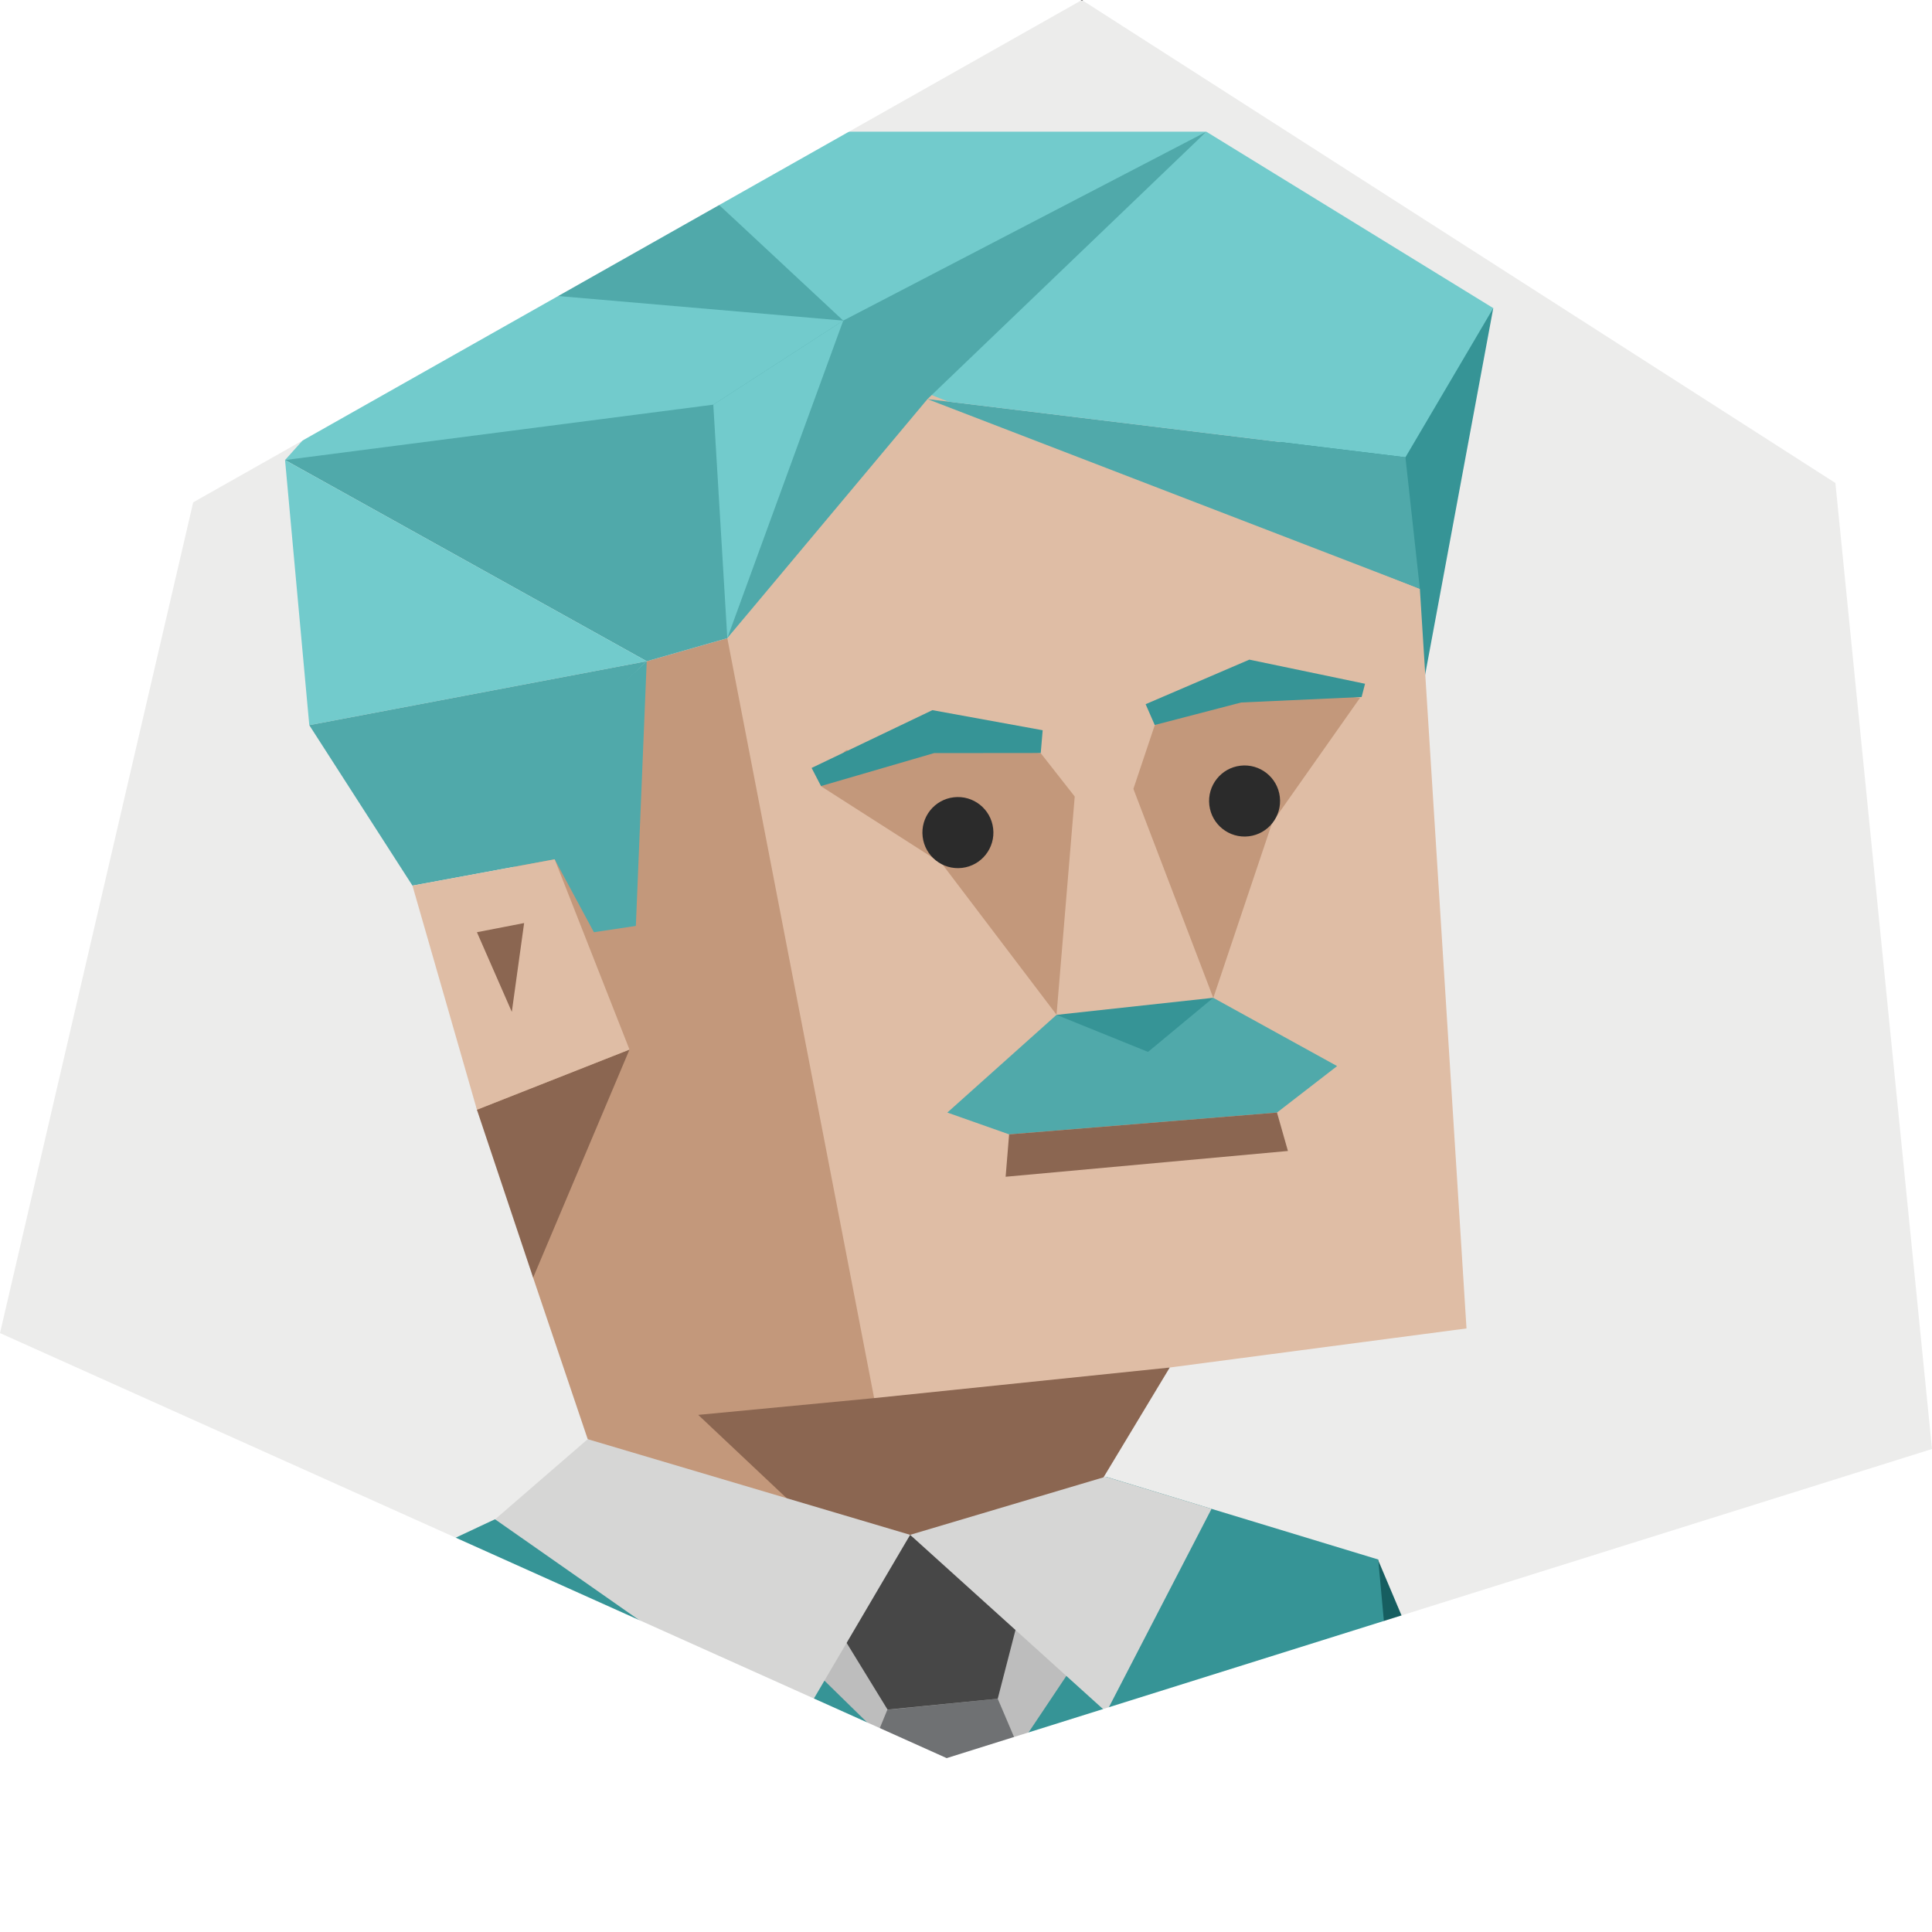
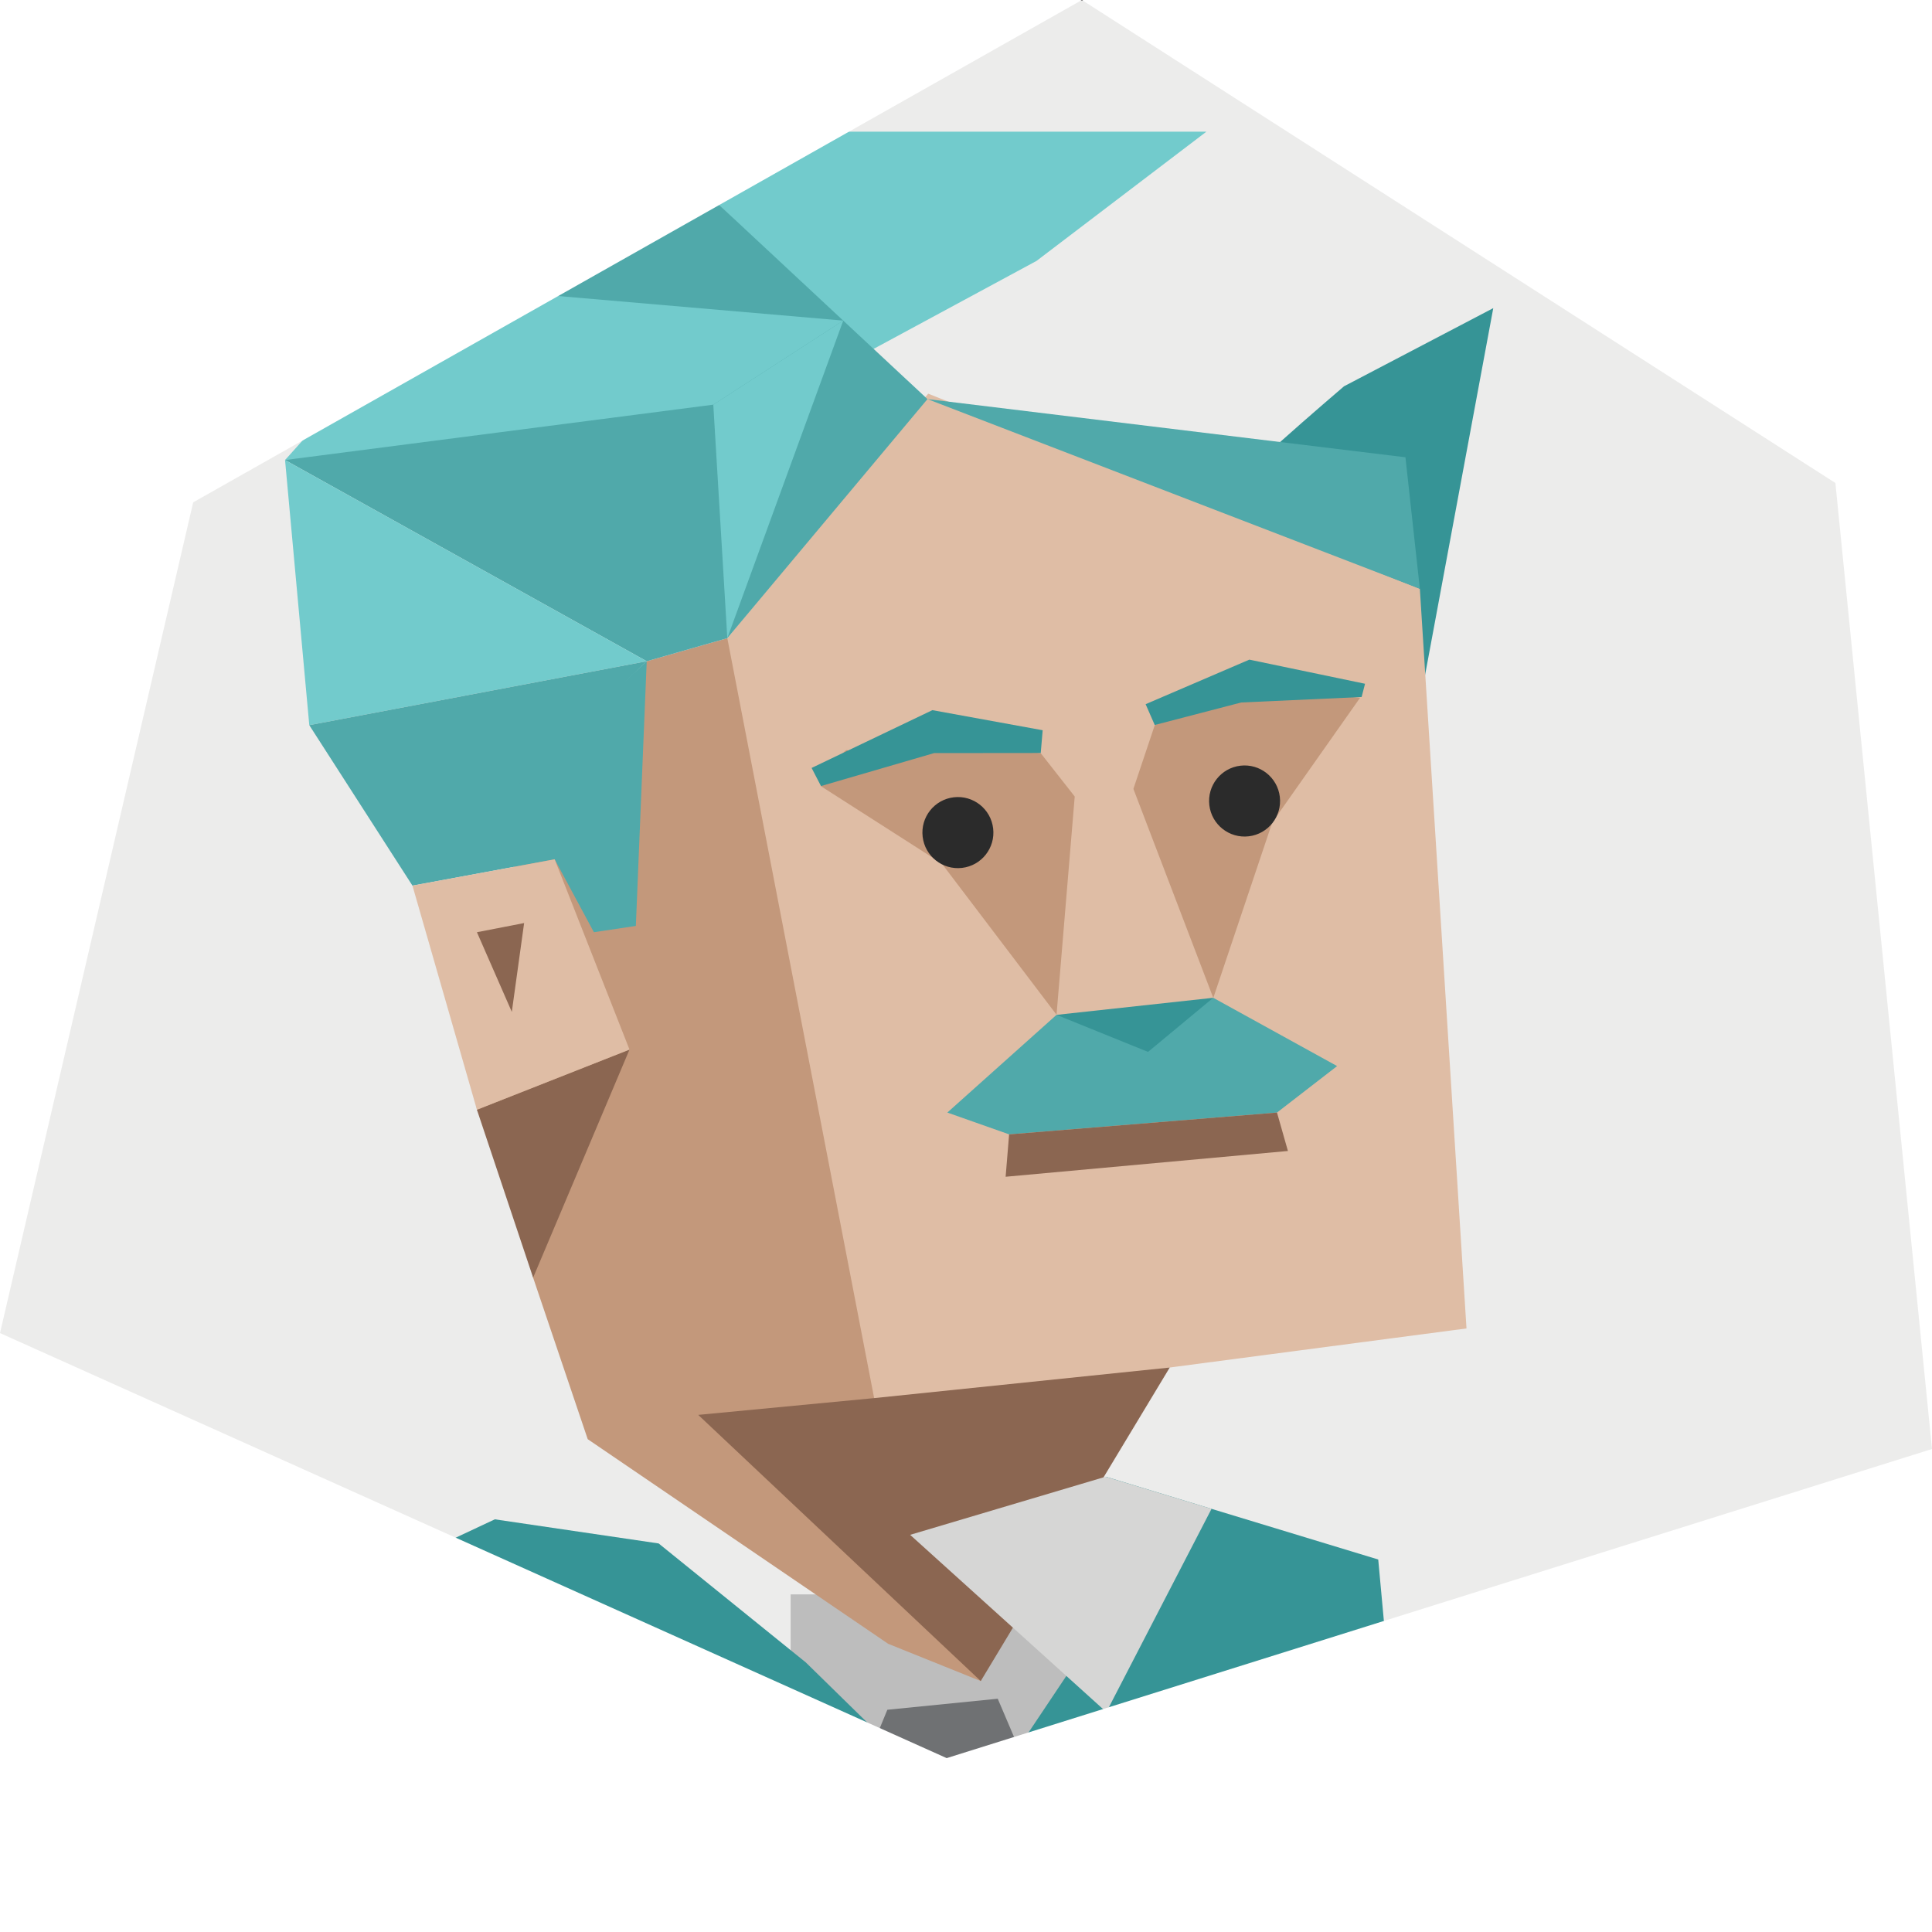
<svg xmlns="http://www.w3.org/2000/svg" id="931e7c96-illustration" viewBox="0 0 350 350">
  <rect x="0" y="0" width="350" height="350" fill="#333333" stroke="none" />
  <defs>
    <style>.face__bg{fill:#ececeb;}.cls-931e7c96-2{fill:#bdbdbd;}.cls-931e7c96-3{fill:#369496;}.cls-931e7c96-4{fill:#72cbcc;}.cls-931e7c96-5{fill:#165e60;}.cls-931e7c96-6{fill:#1c7678;}.cls-931e7c96-17,.cls-931e7c96-7{fill:#dfbda5;}.cls-931e7c96-10,.cls-931e7c96-11,.cls-931e7c96-12,.cls-931e7c96-13,.cls-931e7c96-7,.cls-931e7c96-8,.cls-931e7c96-9{fill-rule:evenodd;}.cls-931e7c96-15,.cls-931e7c96-8{fill:#c3987b;}.cls-931e7c96-18,.cls-931e7c96-9{fill:#8b6651;}.cls-931e7c96-10{fill:#6f7173;}.cls-931e7c96-11{fill:#474747;}.cls-931e7c96-12{fill:#d6d6d5;}.cls-931e7c96-13,.cls-931e7c96-14{fill:#50a9aa;}.cls-931e7c96-16{fill:#2b2b2b;}.cls-931e7c96-19{fill:#fff;}</style>
  </defs>
  <g id="931e7c96-backgrounds">
    <rect class="face__bg" y="0.11" width="350" height="350" />
  </g>
  <path class="cls-931e7c96-2" d="M144.84,320.85h13.67c13.88-.21,27.75-1.05,41.5-2.47V288.84H143.23v32Z" />
  <path class="cls-931e7c96-3" d="M270.52,55.82,256.9,129.1s-37.21-34.78-37.42-36.64,24-22.48,24-22.48Z" />
-   <polygon class="cls-931e7c96-4" points="168.02 72.3 168.02 72.3 254.61 82.84 270.52 55.82 218.54 23.86 189.94 48.4 168.02 72.3" />
-   <path class="cls-931e7c96-5" d="M259,304.71l-9.39-22.21.93,24.89Q254.82,306.1,259,304.71Z" />
  <path class="cls-931e7c96-6" d="M54.08,301.65,47.55,295l-4,4.53A91.55,91.55,0,0,1,54.08,301.65Z" />
  <polygon class="cls-931e7c96-7" points="257.22 106.66 265.67 240.66 200.2 249.28 159.3 282.73 136.8 267.43 95.94 175.26 120.41 125.94 131.76 115.61 168.15 71.32 257.22 106.66" />
  <polygon class="cls-931e7c96-8" points="131.76 115.61 158.36 253.28 180.12 281.65 177.67 304.54 160.9 297.79 106.47 260.72 96.58 231.46 92.69 211.97 86.4 201.04 82.88 172.93 117.16 119.79 131.76 115.61" />
  <polygon class="cls-931e7c96-9" points="211.91 247.74 158.36 253.28 126.49 256.32 177.67 304.54 211.91 247.74" />
  <polygon class="cls-931e7c96-9" points="86.4 201.04 114.04 190.14 96.58 231.46 86.4 201.04" />
  <path class="cls-931e7c96-10" d="M185.82,319.64l-5.07-11.9-20,2-4.59,11.17Q171,320.73,185.82,319.64Z" />
  <path class="cls-931e7c96-3" d="M204,318a359.72,359.72,0,0,0,47.93-11l-2.25-24.48-49.35-15-.92,26.77-17.11,25.59Q193.15,319.16,204,318Z" />
  <path class="cls-931e7c96-3" d="M54.9,301.87a167.75,167.75,0,0,1,22.29,8.74,195.43,195.43,0,0,0,32.3,8.17,424.42,424.42,0,0,0,56.42,1.89L146,301.18l-26.68-21.57-29.68-4.37L47.55,295l6.53,6.69Z" />
-   <polygon class="cls-931e7c96-11" points="164.88 278.05 152.76 296.62 160.79 309.71 180.75 307.74 184.43 293.49 164.88 278.05" />
-   <polygon class="cls-931e7c96-12" points="89.69 275.24 106.47 260.72 164.88 278.05 144.14 313.33 89.69 275.24" />
  <polygon class="cls-931e7c96-12" points="200.29 267.52 219.48 273.34 200.43 310.16 164.88 278.05 200.29 267.52" />
  <polygon class="cls-931e7c96-4" points="129.13 36.06 147.97 23.86 218.54 23.86 187.77 47.27 157.53 63.6 129.13 36.06" />
  <polygon class="cls-931e7c96-13" points="219.79 180.76 191.4 183.85 171.62 201.55 182.81 205.5 231.34 201.55 242.23 193.13 219.79 180.76" />
-   <polygon class="cls-931e7c96-14" points="168.02 72.3 218.54 23.86 152.76 58.08 161.28 71.31 168.02 72.3" />
  <polygon class="cls-931e7c96-14" points="168.02 72.3 129.13 36.06 96.86 35.3 79.91 51.8 92.89 57.18 51.64 83.34 117.16 119.79 131.76 115.61 168.02 72.3" />
  <polygon class="cls-931e7c96-4" points="152.76 58.08 79.91 51.8 51.64 83.34 129.22 73.31 152.76 58.08" />
  <polygon class="cls-931e7c96-4" points="117.16 119.79 51.64 83.34 56.03 131.37 117.16 119.79" />
  <polygon class="cls-931e7c96-14" points="117.16 119.79 115.19 167.74 107.59 168.88 100.48 155.67 74.72 160.44 79.07 154.78 117.16 119.79" />
  <polygon class="cls-931e7c96-14" points="74.72 160.44 56.03 131.37 117.16 119.79 74.72 160.44" />
  <polygon class="cls-931e7c96-3" points="210.15 180.21 219.79 180.76 207.98 190.56 191.4 183.85 210.15 180.21" />
  <path class="cls-931e7c96-15" d="M153.6,136c-.5-1.14-4.87,6.43-4.87,6.43l21.88,14,20.79,27.4,14-8.49,14.41,5.41L230.48,149l15.9-22.58-20.94-2.21-16.25,7.17-3.87,11.55-2.94,4.55-7.68-3.18-6.16-7.85-18.63-2.35Z" />
  <ellipse class="cls-931e7c96-16" cx="225.47" cy="145.1" rx="6.43" ry="6.44" transform="translate(-15.33 27.18) rotate(-6.67)" />
  <ellipse class="cls-931e7c96-16" cx="173.54" cy="150.82" rx="6.43" ry="6.44" transform="translate(-16.35 21.19) rotate(-6.67)" />
  <polygon class="cls-931e7c96-17" points="205.32 142.9 219.79 180.76 191.4 183.85 194.7 144.26 205.32 142.9" />
  <polygon class="cls-931e7c96-3" points="207.54 127.57 226.33 119.5 247.29 123.87 246.67 126.27 224.86 127.26 209.19 131.34 207.54 127.57" />
  <polygon class="cls-931e7c96-3" points="188.89 132.29 168.91 128.65 147.03 139.12 148.73 142.4 169.22 136.43 188.54 136.41 188.89 132.29" />
  <polygon class="cls-931e7c96-17" points="74.72 160.44 86.4 201.04 114.04 190.14 100.48 155.67 74.72 160.44" />
  <polygon class="cls-931e7c96-18" points="86.4 168.88 94.95 167.22 92.72 183.31 86.4 168.88" />
  <polygon class="cls-931e7c96-4" points="131.76 115.61 129.22 73.31 152.76 58.08 131.76 115.61" />
  <polygon class="cls-931e7c96-14" points="257.22 106.66 254.61 82.84 168.02 72.3 257.22 106.66" />
  <polygon class="cls-931e7c96-9" points="182.81 205.5 182.18 213.18 233.32 208.51 231.34 201.55 182.81 205.5" />
  <g id="931e7c96-frames">
    <polygon class="cls-931e7c96-19" points="196 0 0 0 0 241.5 35 91 196 0" />
    <polygon class="cls-931e7c96-19" points="0 241.5 0 350 350 350 350 262.5 171.5 318.5 0 241.5" />
    <polygon class="cls-931e7c96-19" points="196 0 332.5 87.5 350 262.5 350 0 196 0" />
  </g>
</svg>